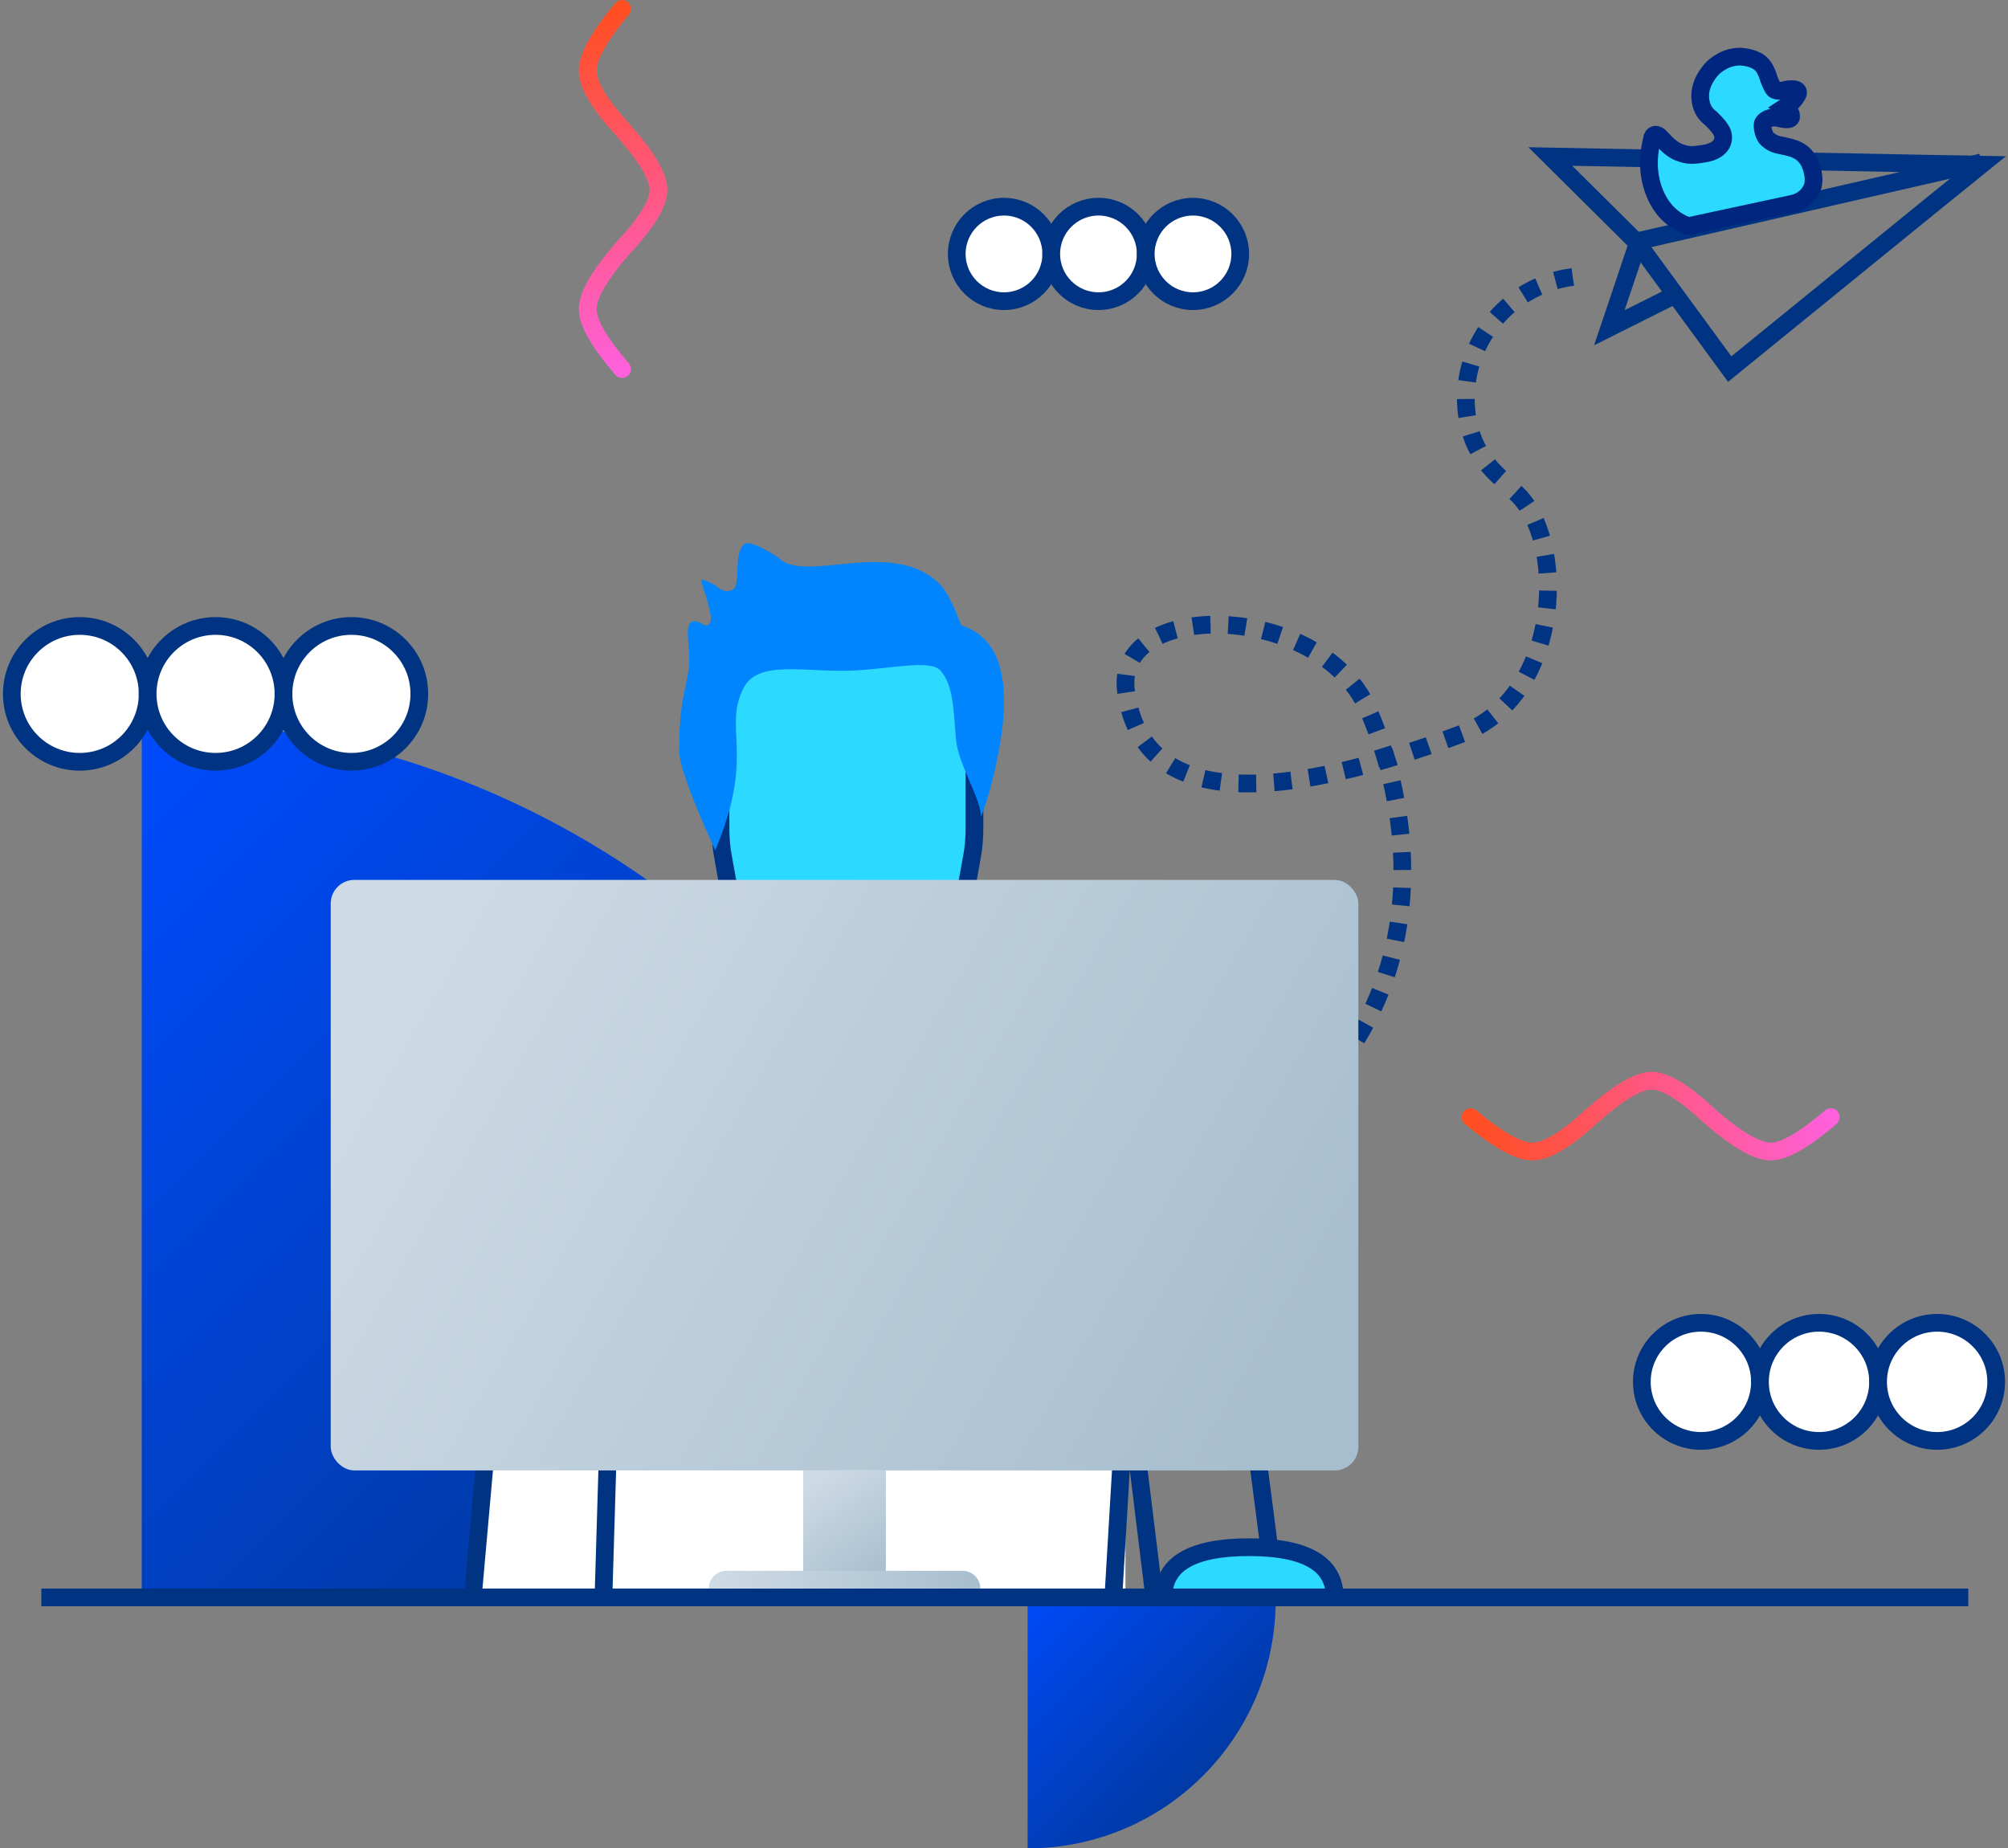
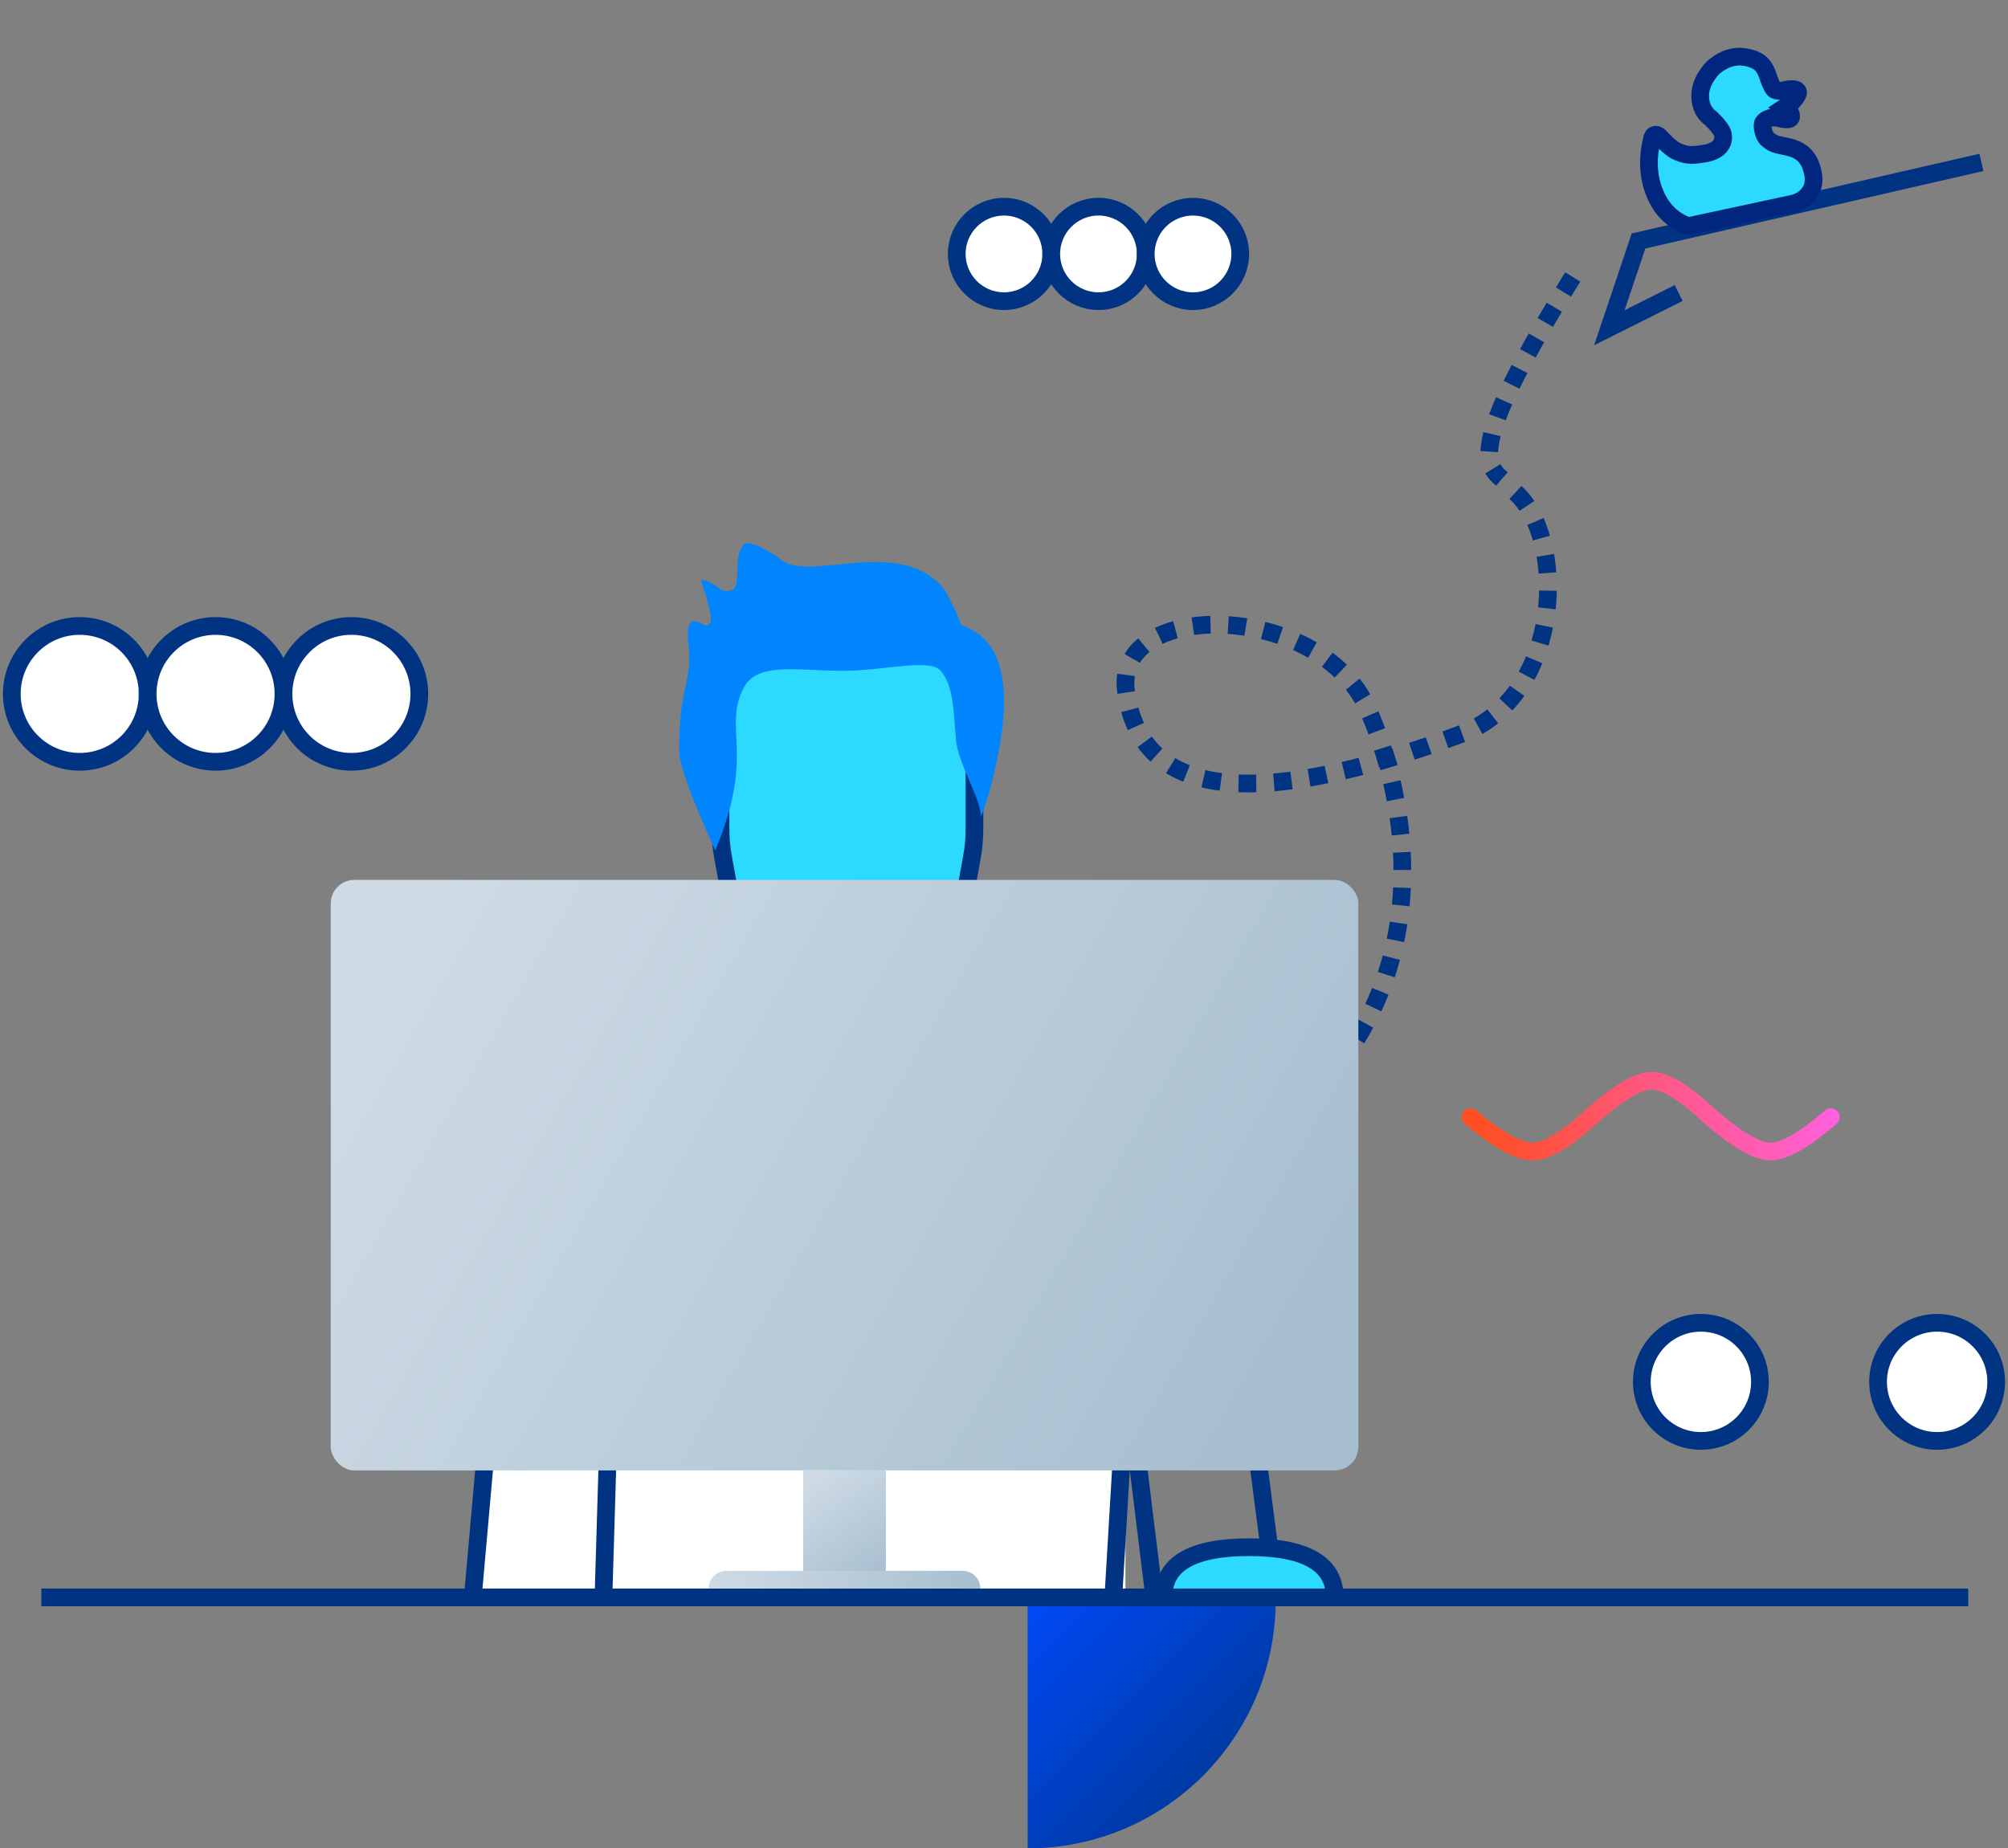
<svg xmlns="http://www.w3.org/2000/svg" width="340px" height="313px" viewBox="0 0 340 313" version="1.1">
  <rect x="0" y="0" width="340" height="313" fill="#808080" stroke="none" />
  <title>Group 20</title>
  <desc>Created with Sketch.</desc>
  <defs>
    <linearGradient x1="100%" y1="48.065%" x2="0%" y2="51.935%" id="linearGradient-1">
      <stop stop-color="#FF4E21" offset="0%" />
      <stop stop-color="#FF60DC" offset="100%" />
    </linearGradient>
    <linearGradient x1="100%" y1="0%" x2="0%" y2="100%" id="linearGradient-2">
      <stop stop-color="#003483" offset="0%" />
      <stop stop-color="#0049F7" offset="100%" />
    </linearGradient>
    <linearGradient x1="100%" y1="100%" x2="0%" y2="0%" id="linearGradient-3">
      <stop stop-color="#003483" offset="0%" />
      <stop stop-color="#004BFF" offset="100%" />
    </linearGradient>
    <linearGradient x1="0%" y1="33.485%" x2="100%" y2="66.515%" id="linearGradient-4">
      <stop stop-color="#CEDBE5" offset="0%" />
      <stop stop-color="#A7BECF" offset="100%" />
    </linearGradient>
    <linearGradient x1="25.5%" y1="0%" x2="74.5%" y2="100%" id="linearGradient-5">
      <stop stop-color="#CEDBE5" offset="0%" />
      <stop stop-color="#A7BECF" offset="100%" />
    </linearGradient>
    <linearGradient x1="0%" y1="49.787%" x2="100%" y2="50.213%" id="linearGradient-6">
      <stop stop-color="#CEDBE5" offset="0%" />
      <stop stop-color="#A7BECF" offset="100%" />
    </linearGradient>
  </defs>
  <g id="Design" stroke="none" stroke-width="1" fill="none" fill-rule="evenodd">
    <g id="Hybrid-Execution-HD-v6" transform="translate(-202, -2667)">
      <g id="Group-20" transform="translate(204, 2668)">
        <path d="M247,187.826 C251.522,183.942 254.914,182 257.175,182 C259.436,182 262.822,183.942 267.333,187.826 C271.697,191.942 275.028,194 277.326,194 C279.624,194 283.071,191.942 287.667,187.826 C291.919,183.942 295.208,182 297.534,182 C299.859,182 303.348,183.942 308,187.826" id="Path-Copy-12" stroke="url(#linearGradient-1)" stroke-width="3" stroke-linecap="round" transform="translate(277.5, 188) rotate(-180) translate(-277.5, -188) " />
        <path d="M214,312 C214,288.804 195.196,270 172,270 L172,312 L214,312 Z" id="Shape-Copy-7" fill="url(#linearGradient-2)" transform="translate(193, 291) rotate(-270) translate(-193, -291) " />
-         <path d="M171,270 C171,187.71 104.29,121 22,121 L22,270 L171,270 Z" id="Shape" fill="url(#linearGradient-3)" />
        <g id="Group-5-Copy-7" transform="translate(113, 91)">
          <path d="M17.75,71 L39.25,71 L39.25,86.239 L50,89.533 C47.794,94.674 45.106,98.622 41.937,101.377 C38.768,104.132 34.289,105.673 28.5,106 C23.407,105.673 18.929,104.132 15.067,101.377 C11.205,98.622 8.516,94.674 7,89.533 L17.75,86.239 L17.75,71 Z" id="Path-30" fill="#2DDAFF" />
          <polygon id="Path-31" fill="#0085FF" points="41 70 26 73.83 41 85" />
          <path d="M8.517,14 L47.204,14 L50,50.377 C49.356,56.006 48.424,60.041 47.204,62.481 C45.985,64.921 43.333,68.054 39.25,71.881 C34.534,74.627 30.951,76 28.5,76 C26.049,76 22.466,74.627 17.75,71.881 C13.604,68.08 10.915,64.946 9.682,62.481 C8.45,60.015 7.556,55.98 7,50.377 L8.517,14 Z" id="Path-29" fill="#2DDAFF" />
          <path d="M50,89 C48.573,98.749 39.384,106 28.5,106 C17.616,106 9.19,101.2 7.674,91.532 L7,89" id="Path" stroke="#003483" stroke-width="3" fill-rule="nonzero" />
          <path d="M16,84 L16,72.143 C15.659,71.912 15.318,71.682 15.205,71.452 C10.091,67.193 8.818,61.091 7.682,54.529 L7.455,53.263 C7.114,51.536 7,49.809 7,48.083 L7,28" id="Shape" stroke="#003483" stroke-width="3" fill-rule="nonzero" />
          <path d="M50,84 L50,72.143 C49.659,71.912 49.318,71.682 49.205,71.452 C44.091,67.193 42.818,61.091 41.682,54.529 L41.455,53.263 C41.114,51.536 41,49.809 41,48.083 L41,28" id="Shape-Copy" stroke="#003483" stroke-width="3" fill-rule="nonzero" transform="translate(45.5, 56) scale(-1, 1) translate(-45.5, -56) " />
          <path d="M10.886,24.538 C7.36,31.534 12.981,35.616 6.105,52 C2.035,43.032 0,37.435 0,35.211 C0,26.482 1.136,25.336 1.648,20.967 C1.938,18.493 1.112,15.177 1.648,13.914 C2.364,12.228 4.101,14.004 4.543,13.914 C5.917,13.635 5.367,12.004 4.543,8.91 C4.463,8.612 3.734,6.813 3.747,6.271 C3.753,6.008 4.539,6.282 6.105,7.094 C7.157,8.109 8.151,8.359 9.086,7.843 C10.457,7.087 9.145,2.147 10.886,0.255 C11.522,-0.436 13.486,0.277 16.78,2.394 C21.108,7.1 36.343,-1.263 44.282,7.094 C45.245,8.107 46.414,10.381 47.789,13.914 C54.291,15.938 56.396,23.037 54.104,35.211 C53.289,39.539 52.292,43.248 51.113,46.338 C51.113,43.226 47.224,37.428 46.865,33.19 C46.444,28.224 46.436,24.097 44.282,21.594 C42.399,19.407 34.867,21.594 27.5,21.594 C20.067,21.594 13.164,20.02 10.886,24.538 Z" id="Path-Copy-3" fill="#0085FF" fill-rule="nonzero" />
          <path d="M5,92 L16,86.944 L16,76" id="Shape" stroke="#003483" stroke-width="3" fill-rule="nonzero" />
          <path d="M41,110 C41.547,103.338 45.705,97.709 51.832,95.642 L77,86.797 L77,76" id="Shape-Copy-2" stroke="#003483" stroke-width="3" fill-rule="nonzero" transform="translate(59, 93) scale(-1, 1) translate(-59, -93) " />
        </g>
        <circle id="Oval-Copy-4" stroke="#003483" stroke-width="3" fill="#FFFFFF" cx="286" cy="233" r="10" />
        <circle id="Oval-Copy-7" stroke="#003483" stroke-width="3" fill="#FFFFFF" cx="168" cy="42" r="8" />
        <circle id="Oval-Copy-11" stroke="#003483" stroke-width="3" fill="#FFFFFF" cx="11.5" cy="116.5" r="11.5" />
-         <circle id="Oval-Copy-5" stroke="#003483" stroke-width="3" fill="#FFFFFF" cx="306" cy="233" r="10" />
        <circle id="Oval-Copy-8" stroke="#003483" stroke-width="3" fill="#FFFFFF" cx="184" cy="42" r="8" />
        <circle id="Oval-Copy-12" stroke="#003483" stroke-width="3" fill="#FFFFFF" cx="34.5" cy="116.5" r="11.5" />
        <circle id="Oval-Copy-6" stroke="#003483" stroke-width="3" fill="#FFFFFF" cx="326" cy="233" r="10" />
        <circle id="Oval-Copy-10" stroke="#003483" stroke-width="3" fill="#FFFFFF" cx="200" cy="42" r="8" />
        <circle id="Oval-Copy-13" stroke="#003483" stroke-width="3" fill="#FFFFFF" cx="57.5" cy="116.5" r="11.5" />
        <line x1="5.001" y1="269.5" x2="331.272" y2="269.5" id="Path-37" stroke="#003483" stroke-width="3" />
-         <path d="M73,30.826 C77.522,26.942 80.914,25 83.175,25 C85.436,25 88.822,26.942 93.333,30.826 C97.697,34.942 101.028,37 103.326,37 C105.624,37 109.071,34.942 113.667,30.826 C117.919,26.942 121.208,25 123.534,25 C125.859,25 129.348,26.942 134,30.826" id="Path" stroke="url(#linearGradient-1)" stroke-width="3" stroke-linecap="round" transform="translate(103.5, 31) rotate(-90) translate(-103.5, -31) " />
        <polygon id="Path-148" fill="#FFFFFF" points="77.563 270 80.091 240.386 188.563 238.358 188.563 269.5" />
        <g id="Group" transform="translate(297, 43.5) scale(-1, 1) rotate(-270) translate(-297, -43.5) translate(278.5, 6.5)" stroke="#003483" stroke-width="3">
-           <polygon id="Path" points="1.885 73.5 1.731 64.821 0.5 0.5 15.115 15.224 36.5 30.878 8.654 65.131" />
          <polyline id="Path" points="1.5 73.5 14.804 15.441 29.5 10.5 23.622 22.235" />
        </g>
        <g id="Group" transform="translate(226.5, 119.5) scale(-1, 1) rotate(-270) translate(-226.5, -119.5) translate(152, 81)" stroke="#003483" stroke-dasharray="3,3" stroke-width="3">
-           <path d="M0.9,76.3 C2.4,64.9 12.9,56.8 24.4,58.4 C28.8,59 32.5,61.2 35.1,64.3" id="Path" />
+           <path d="M0.9,76.3 C28.8,59 32.5,61.2 35.1,64.3" id="Path" />
          <path d="M37.4,66.6 C45.1,75.2 71,74.7 78,58.198 C91.565,22.302 89.231,3.121 71,0.654 C55.412,-1.456 55.743,33.406 74,41.57 C86.915,47.346 124.061,57.681 149,21" id="Path" />
        </g>
        <path d="M190,269.5 L100.18,269.5 L101.291,232.194 L100.18,269.5 L78.054,269.5 L83.352,209.819 C84.456,206.172 85.627,203.728 86.867,202.488 C88.106,201.247 88.863,200.076 89.137,198.973 C105.611,194.027 115.789,191.108 119.672,190.216 L130,186.988 L130,180 M186.513,269.5 L188.774,231.379 L193.453,269.5 L214,269.5 L206.287,209.819 C205.192,206.172 204.03,203.728 202.8,202.488 C201.571,201.247 199.149,200.076 195.535,198.973 C179.193,194.027 169.097,191.108 165.245,190.216 L155,186.988 L155,180" id="Shape-Copy-5" stroke="#003483" stroke-width="3" fill-rule="nonzero" />
        <g id="Group-19-Copy-2" transform="translate(54, 148)">
          <rect id="Rectangle-Copy-10" fill="url(#linearGradient-4)" x="0" y="0" width="174" height="100" rx="4" />
          <rect id="Rectangle-Copy-13" fill="url(#linearGradient-5)" x="80" y="100" width="14" height="20" />
          <path d="M67,117 L107,117 C108.657,117 110,118.343 110,120 L110,120 L110,120 L64,120 C64,118.343 65.343,117 67,117 Z" id="Rectangle-Copy-13" fill="url(#linearGradient-6)" />
        </g>
        <path d="M195,269.5 C195,263.833 199.833,261 209.5,261 C219.167,261 224,263.833 224,269.5 L195,269.5 Z" id="Path-132-Copy-3" stroke="#003483" stroke-width="3" fill="#2DDAFF" />
        <g id="Group-19-Copy-5" transform="translate(291.5, 24) scale(-1, 1) rotate(12) translate(-291.5, -24) translate(271, 4)">
          <path d="M32.255,26.92 L16.349,35.069 C13.561,34.835 11.262,33.538 9.452,31.179 C7.641,28.821 6.69,25.926 6.6,22.494 C6.535,22.02 6.637,21.716 6.907,21.58 C7.177,21.445 7.528,21.523 7.959,21.813 C9.392,22.74 10.548,23.261 11.428,23.376 C13.342,23.626 14.247,23.165 15.626,22.575 C18.645,21.281 18.437,19.417 17.983,18.541 C17.681,17.957 16.8,17.26 15.34,16.449 C14.058,15.961 13.176,15.012 12.695,13.601 C12.213,12.191 12.323,10.646 13.023,8.969 C13.347,8.122 13.905,7.325 14.698,6.576 C15.491,5.827 16.436,5.312 17.533,5.03 C18.614,4.837 19.544,4.836 20.321,5.025 C21.099,5.214 21.768,5.672 22.329,6.399 C22.522,6.608 22.695,6.843 22.847,7.104 C23.076,7.496 23.927,8.63 24.337,8.903 C24.611,9.085 25.06,9.059 25.683,8.824 C26.174,8.557 26.527,8.382 26.741,8.298 C27.338,8.064 27.811,7.999 28.003,8.036 C28.2,8.074 28.459,8.189 28.472,8.557 C28.474,8.641 28.408,9.223 27.907,10.153 C27.755,10.437 27.443,10.838 26.973,11.356 C27.601,11.518 28.051,11.901 28.323,12.505 C28.596,13.109 27.956,13.416 26.404,13.425 C25.668,13.471 25.113,13.654 24.739,13.972 C24.179,14.45 24.198,14.569 24.074,14.845 C23.9,15.231 24.466,16.586 25.228,17.207 C25.333,17.292 26.292,17.862 27.398,17.825 C29.557,17.751 31.488,17.343 33.306,19.252 C33.557,19.515 35.393,21.757 34.853,23.836 C34.494,25.222 33.628,26.25 32.255,26.92 Z" id="Path-141" fill="#2DDAFF" transform="translate(20.766, 19.977) scale(-1, 1) rotate(27) translate(-20.766, -19.977) " />
          <path d="M31.435,26.92 L15.529,35.069 C12.741,34.835 10.442,33.538 8.632,31.179 C6.821,28.821 5.87,25.926 5.78,22.494 C5.715,22.02 5.817,21.716 6.087,21.58 C6.357,21.445 6.708,21.523 7.139,21.813 C8.572,22.74 9.728,23.261 10.608,23.376 C12.522,23.626 13.427,23.165 14.806,22.575 C17.825,21.281 17.617,19.417 17.163,18.541 C16.861,17.957 15.98,17.26 14.52,16.449 C13.238,15.961 12.356,15.012 11.875,13.601 C11.393,12.191 11.503,10.646 12.203,8.969 C12.527,8.122 13.085,7.325 13.878,6.576 C14.671,5.827 15.616,5.312 16.713,5.03 C17.794,4.837 18.724,4.836 19.501,5.025 C20.279,5.214 20.948,5.672 21.509,6.399 C21.702,6.608 21.875,6.843 22.027,7.104 C22.256,7.496 23.107,8.63 23.517,8.903 C23.791,9.085 24.24,9.059 24.863,8.824 C25.354,8.557 25.707,8.382 25.921,8.298 C26.518,8.064 26.991,7.999 27.183,8.036 C27.38,8.074 27.639,8.189 27.652,8.557 C27.654,8.641 27.588,9.223 27.087,10.153 C26.935,10.437 26.623,10.838 26.153,11.356 C26.781,11.518 27.231,11.901 27.503,12.505 C27.776,13.109 27.136,13.416 25.584,13.425 C24.848,13.471 24.293,13.654 23.919,13.972 C23.359,14.45 23.378,14.569 23.254,14.845 C23.08,15.231 23.646,16.586 24.408,17.207 C24.513,17.292 25.472,17.862 26.578,17.825 C28.737,17.751 30.668,17.343 32.486,19.252 C32.737,19.515 34.573,21.757 34.033,23.836 C33.674,25.222 32.808,26.25 31.435,26.92 Z" id="Path-141" stroke="#002680" stroke-width="3" transform="translate(19.946, 19.977) scale(-1, 1) rotate(27) translate(-19.946, -19.977) " />
        </g>
      </g>
    </g>
  </g>
</svg>